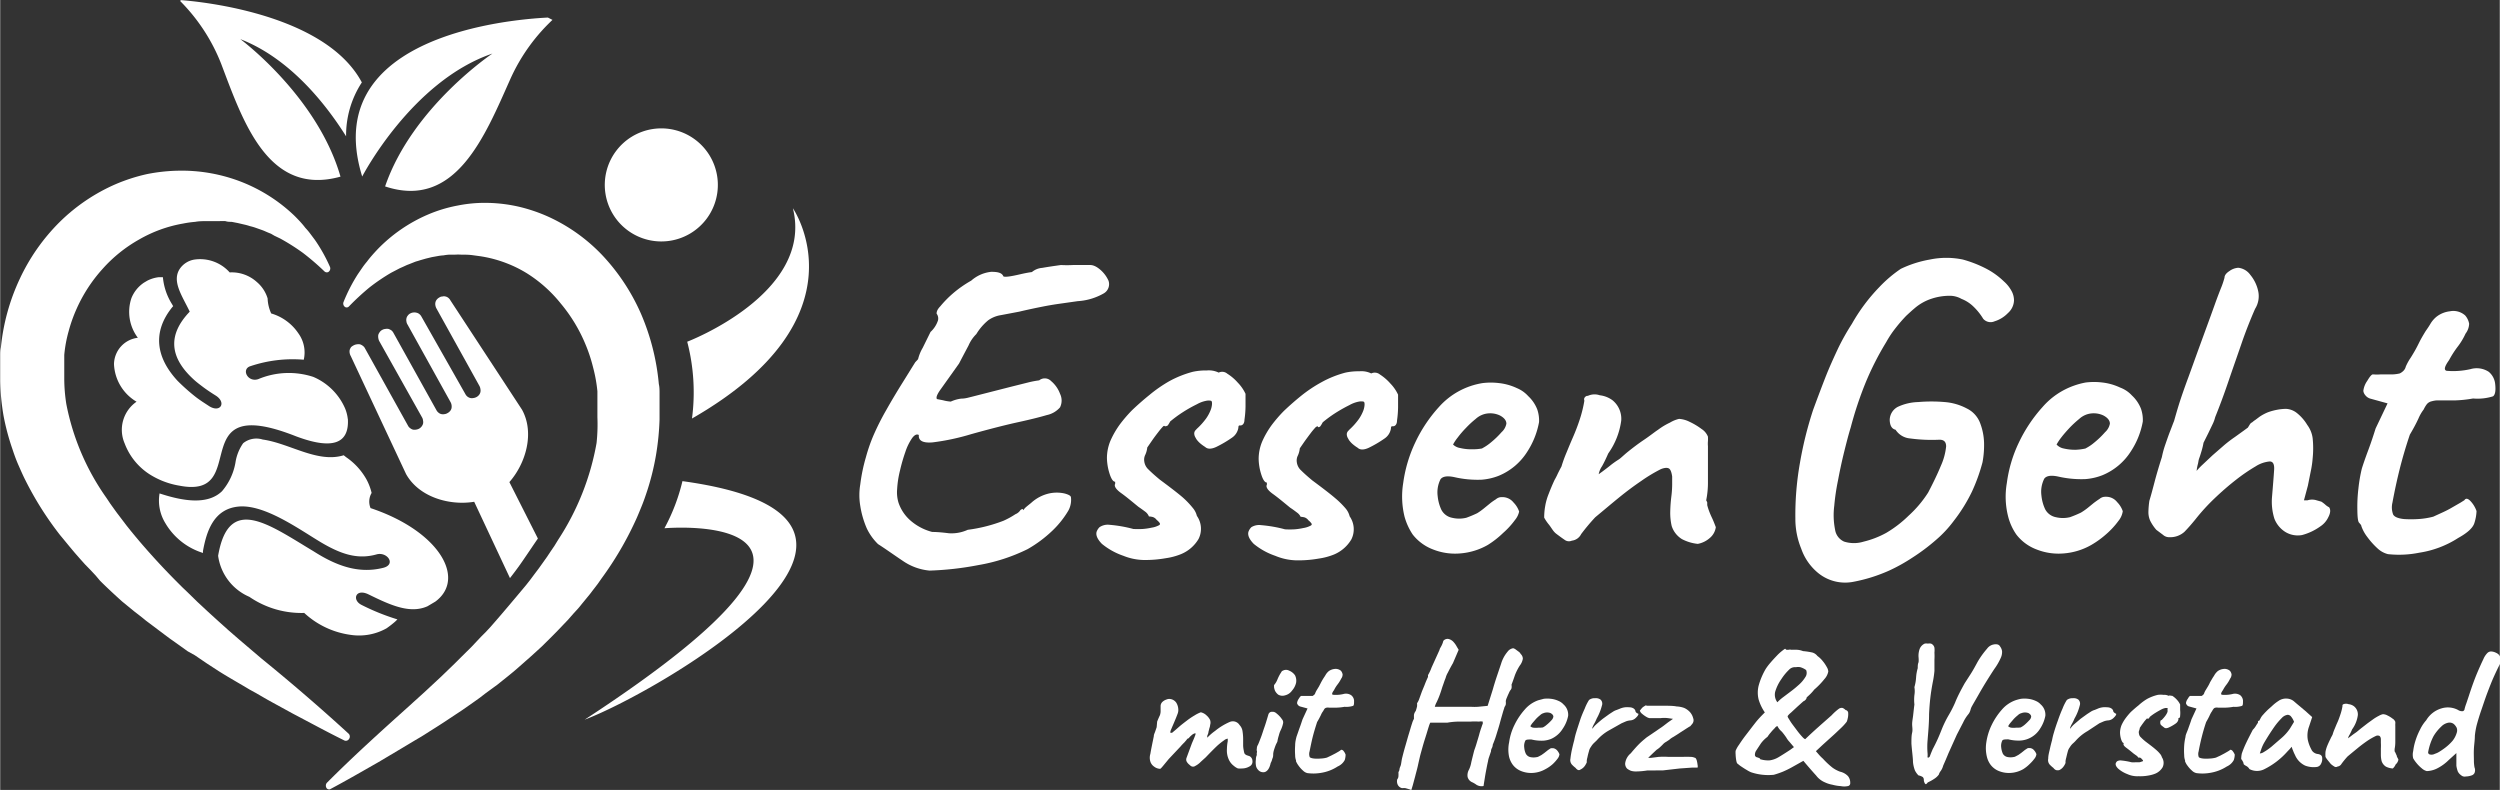
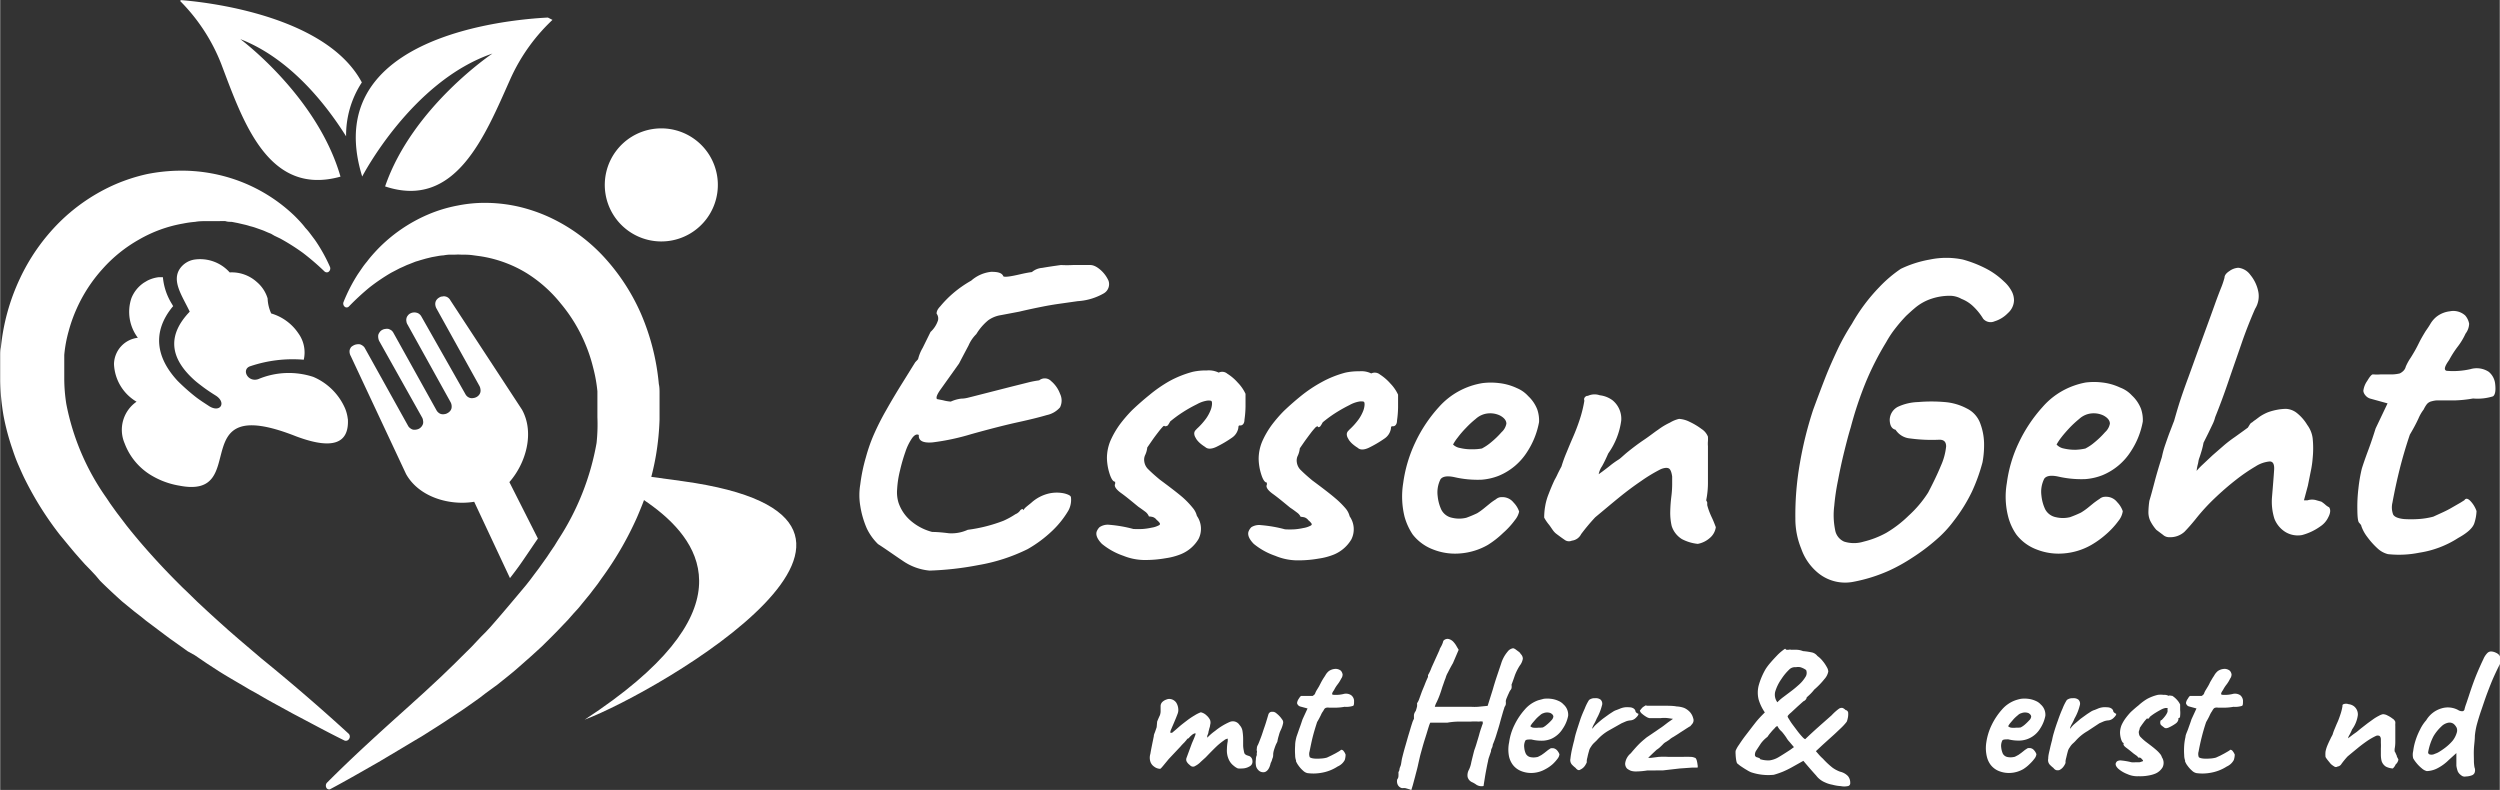
<svg xmlns="http://www.w3.org/2000/svg" width="73.93mm" height="23.36mm" viewBox="0 0 209.57 66.23">
  <rect x="0" y="0" width="209.57" height="66.23" fill="#333333" stroke="none" />
  <defs>
    <style>.cls-1{fill:none;}.cls-2,.cls-7{fill:#fff;}.cls-3{clip-path:url(#clip-path);}.cls-4{clip-path:url(#clip-path-2);}.cls-5{clip-path:url(#clip-path-3);}.cls-6{clip-path:url(#clip-path-4);}.cls-7{fill-rule:evenodd;}</style>
    <clipPath id="clip-path" transform="translate(0 -3.4)">
-       <polygon class="cls-1" points="25.09 60.6 11.91 45.19 25.93 36.87 39.11 52.28 25.09 60.6 25.09 60.6" />
-     </clipPath>
+       </clipPath>
    <clipPath id="clip-path-2" transform="translate(0 -3.4)">
      <polygon class="cls-1" points="16.15 47.96 2.93 32.51 18.54 23.25 31.75 38.7 16.15 47.96 16.15 47.96" />
    </clipPath>
    <clipPath id="clip-path-3" transform="translate(0 -3.4)">
      <polygon class="cls-1" points="33.24 9.12 16.56 0.61 10.99 11.55 27.67 20.05 33.24 9.12 33.24 9.12" />
    </clipPath>
    <clipPath id="clip-path-4" transform="translate(0 -3.4)">
      <polygon class="cls-1" points="47.29 5.57 36.36 0 27.69 17 38.63 22.57 47.29 5.57 47.29 5.57" />
    </clipPath>
  </defs>
  <title>logo-essengeht-weiss-komplett</title>
  <g id="Ebene_1" data-name="Ebene 1">
    <path class="cls-2" d="M29.64,32.35a.79.79,0,0,1,.26-.08.82.82,0,0,1,.27,0,.8.8,0,0,1,.24.13.55.55,0,0,1,.17.2l3.61,6.49a.55.55,0,0,0,.17.2.7.7,0,0,0,.24.13.82.82,0,0,0,.27,0,.73.73,0,0,0,.25-.08.71.71,0,0,0,.33-.41.62.62,0,0,0,0-.27.61.61,0,0,0-.08-.26L31.78,32a.79.79,0,0,1-.08-.26.82.82,0,0,1,0-.27.8.8,0,0,1,.13-.24.55.55,0,0,1,.2-.17.61.61,0,0,1,.26-.08.62.62,0,0,1,.27,0,1.08,1.08,0,0,1,.24.12.68.68,0,0,1,.17.21l3.61,6.49a.65.65,0,0,0,.17.2.55.55,0,0,0,.24.12.63.63,0,0,0,.27,0,.58.58,0,0,0,.25-.09.68.68,0,0,0,.21-.17.55.55,0,0,0,.12-.24.8.8,0,0,0,0-.27.75.75,0,0,0-.09-.25l-3.6-6.49a.58.58,0,0,1-.09-.25.63.63,0,0,1,0-.27.55.55,0,0,1,.12-.24.55.55,0,0,1,.2-.17.73.73,0,0,1,.53-.06.55.55,0,0,1,.24.12.68.68,0,0,1,.17.21L39,36.44a.68.68,0,0,0,.17.21.68.68,0,0,0,.24.12.62.62,0,0,0,.27,0,.67.67,0,0,0,.25-.08.68.68,0,0,0,.21-.17.6.6,0,0,0,.12-.24.62.62,0,0,0,0-.27.73.73,0,0,0-.08-.25l-3.6-6.49a.75.75,0,0,1-.09-.25.63.63,0,0,1,0-.27.55.55,0,0,1,.12-.24.68.68,0,0,1,.21-.17.44.44,0,0,1,.25-.08.5.5,0,0,1,.27,0,.55.55,0,0,1,.24.12.68.68,0,0,1,.17.21l6,9.16c1.07,1.94.32,4.5-1.06,6.07l2.39,4.73c-1.32,1.93-1.39,2.09-2.34,3.32l-3-6.4c-2.06.34-4.62-.38-5.71-2.32l-4.64-9.9A.79.79,0,0,1,29.3,33a.74.74,0,0,1,0-.26.9.9,0,0,1,.12-.24A1.12,1.12,0,0,1,29.64,32.35Z" transform="translate(0 -3.4)" />
    <g class="cls-3">
      <path class="cls-2" d="M22,40.25c2.27.32,4.61,2,6.8,1.32l.2.16a5.52,5.52,0,0,1,1.7,1.85,4.62,4.62,0,0,1,.44,1.15A1.42,1.42,0,0,0,31.05,46c6,2,8.25,6.26,5.05,8.09-1.56.9-3.31.08-5.23-.86-1.08-.52-1.4.48-.57.89a18.82,18.82,0,0,0,3,1.21c-.06.07-.13.13-.19.19a8.55,8.55,0,0,1-.72.56,4.71,4.71,0,0,1-3,.55,7.12,7.12,0,0,1-3.9-1.84,7.72,7.72,0,0,1-4.6-1.35A4.39,4.39,0,0,1,18.27,50c.88-5.16,4.2-2.66,8-.38C28,50.72,29.93,51.57,32.14,51c1.07-.29.3-1.36-.58-1.12-1.59.45-3,0-4.8-1.09S22.13,45.68,20,45.87,17.29,48,17,49.6l0,.16a5.57,5.57,0,0,1-3.15-2.49,3.62,3.62,0,0,1-.49-2.5c1.92.63,4,1,5.23-.18a5,5,0,0,0,1.15-2.51,3.81,3.81,0,0,1,.63-1.52,1.76,1.76,0,0,1,1.6-.32Z" transform="translate(0 -3.4)" />
    </g>
    <g class="cls-4">
      <path class="cls-2" d="M29.15,38.54q.17,3.14-4.35,1.44c-9.54-3.77-3.67,5.33-9.77,4.14a6.7,6.7,0,0,1-2.5-.95,5.29,5.29,0,0,1-2.1-2.6,2.87,2.87,0,0,1,1-3.49,3.84,3.84,0,0,1-1.89-3.16,2.26,2.26,0,0,1,2-2.2A3.61,3.61,0,0,1,11,28.4a2.82,2.82,0,0,1,2.3-1.76h0l.34,0a5.1,5.1,0,0,0,.77,2.27l.09.16-.08.09h0c-1.66,2.06-1.38,4.2.46,6.18a17.17,17.17,0,0,0,1.51,1.34c.18.14.37.27.56.4l.58.38c.94.58,1.46-.32.53-.9-.4-.25-.76-.49-1.09-.74s-.42-.32-.61-.48c-2.19-1.92-2.35-3.85-.47-5.81-.62-1.31-1.56-2.58-.8-3.64a1.84,1.84,0,0,1,1.15-.72,3.32,3.32,0,0,1,3,1.07,3.13,3.13,0,0,1,2.27.8,2.91,2.91,0,0,1,.91,1.38,3.32,3.32,0,0,0,.3,1.26A4.15,4.15,0,0,1,25,31.35a2.73,2.73,0,0,1,.45,2.21,11.1,11.1,0,0,0-4.47.54c-.79.24-.24,1.38.65,1.09A6.6,6.6,0,0,1,26.25,35a5.07,5.07,0,0,1,2.66,2.63,3.28,3.28,0,0,1,.23.88Z" transform="translate(0 -3.4)" />
    </g>
    <path class="cls-2" d="M28.81,65.46C27.37,64.75,26,64,24.55,63.24l-2.1-1.15-1-.58-.53-.29-.52-.31c-.7-.41-1.4-.81-2.08-1.24l-1-.65-1-.68L15.71,58l-.5-.36-1-.71c-.66-.49-1.33-1-2-1.5-.32-.27-.65-.52-1-.79l-1-.82c-.62-.56-1.24-1.13-1.84-1.73L8,51.65l-.44-.47-.44-.45-.43-.48-.43-.49-.42-.5-.42-.51L5,48.24a27.33,27.33,0,0,1-2.88-4.56c-.21-.41-.4-.85-.59-1.28s-.35-.87-.5-1.33a19.65,19.65,0,0,1-.75-2.81A19.28,19.28,0,0,1,0,35.35c0-.24,0-.47,0-.69V34c0-.25,0-.49,0-.75s0-.49.06-.74a17.57,17.57,0,0,1,1.57-5.71A16.59,16.59,0,0,1,5,22a15.47,15.47,0,0,1,4.66-3.15A14.88,14.88,0,0,1,12.29,18,14.72,14.72,0,0,1,15,17.71a13.78,13.78,0,0,1,5.25.95,13.56,13.56,0,0,1,4.43,2.84c.32.32.62.63.9,1A5.37,5.37,0,0,1,26,23l.39.52a13.55,13.55,0,0,1,1.26,2.26.35.35,0,0,1-.15.43.29.29,0,0,1-.32-.06h0a20.93,20.93,0,0,0-1.79-1.54,17.92,17.92,0,0,0-1.91-1.21l-.5-.24L22.71,23l-.25-.1c-.17-.07-.33-.15-.5-.21l-.51-.18a4.28,4.28,0,0,0-.51-.15,4.84,4.84,0,0,0-.51-.14l-.51-.12L19.4,22c-.17,0-.34,0-.51-.06a4.8,4.8,0,0,0-.52,0l-.51,0c-.17,0-.34,0-.51,0-.34,0-.68,0-1,.06a8.59,8.59,0,0,0-1,.14,11.24,11.24,0,0,0-3.72,1.35,11.91,11.91,0,0,0-3.06,2.47,12.65,12.65,0,0,0-2.16,3.32,12.36,12.36,0,0,0-.67,1.88,10.87,10.87,0,0,0-.37,2c0,.17,0,.33,0,.5s0,.34,0,.51V35.2a14,14,0,0,0,.17,2.06,20.26,20.26,0,0,0,3.37,7.89l.32.48.33.46c.11.15.22.31.34.46l.69.91.36.45.37.45.37.44c1,1.17,2.06,2.32,3.17,3.43l.42.42.42.4.85.83.86.8.44.4.44.4.88.79.9.78,1.82,1.55c2.46,2,4.94,4.13,7.34,6.33a.35.35,0,0,1,0,.45A.31.31,0,0,1,28.81,65.46Z" transform="translate(0 -3.4)" />
    <path class="cls-2" d="M27.64,69.58c1.37-.73,2.72-1.51,4.07-2.28l2-1.19,1-.6.51-.3.5-.31c.66-.42,1.34-.84,2-1.29l1-.66,1-.7.49-.35.48-.37,1-.73c.63-.51,1.27-1,1.88-1.55l.93-.82.91-.83c.59-.58,1.19-1.17,1.76-1.78l.44-.46.42-.48.43-.47c.14-.16.27-.33.41-.5l.41-.5c.14-.16.27-.34.4-.51l.4-.52.38-.54a27.67,27.67,0,0,0,2.76-4.69c.2-.42.38-.87.56-1.31s.34-.91.49-1.37a21.17,21.17,0,0,0,.71-2.9,21.93,21.93,0,0,0,.3-3c0-.24,0-.48,0-.71v-.73c0-.25,0-.5,0-.76s0-.51-.06-.77a19.27,19.27,0,0,0-1.49-5.88,17.22,17.22,0,0,0-3.21-4.88A14.56,14.56,0,0,0,46,21.59a13.63,13.63,0,0,0-2.52-.86,12.74,12.74,0,0,0-2.59-.32,11.6,11.6,0,0,0-2.57.23,11.84,11.84,0,0,0-2.46.75,13,13,0,0,0-4.24,2.93c-.3.32-.59.64-.86,1-.14.17-.27.33-.4.52l-.37.54a13.87,13.87,0,0,0-1.2,2.33.35.35,0,0,0,.14.44.26.26,0,0,0,.31-.06h0a21,21,0,0,1,1.72-1.59,16.37,16.37,0,0,1,1.83-1.24l.48-.25.23-.12.25-.11c.16-.07.31-.15.48-.21l.48-.19c.16-.07.33-.1.49-.16l.49-.14.49-.12.5-.09a3.86,3.86,0,0,1,.49-.06,4.1,4.1,0,0,1,.49-.06l.49,0a4,4,0,0,1,.49,0c.33,0,.65,0,1,.05s.64.08,1,.15a10.49,10.49,0,0,1,1.84.53,10.23,10.23,0,0,1,1.72.86A11.41,11.41,0,0,1,47,28.85a13.18,13.18,0,0,1,2.07,3.42,13,13,0,0,1,.64,1.94,12.5,12.5,0,0,1,.36,2c0,.17,0,.34,0,.51s0,.35,0,.52v.57c0,.2,0,.39,0,.58A14.79,14.79,0,0,1,50,40.54a21.67,21.67,0,0,1-3.23,8.13l-.3.49-.32.47-.32.48-.67.94-.34.45-.35.47-.36.46c-1,1.2-2,2.39-3,3.53l-.4.43-.41.41-.8.85-.84.83-.41.41-.42.41-.85.82-.86.8c-.57.54-1.16,1.06-1.74,1.59-2.36,2.12-4.74,4.26-7,6.53a.38.38,0,0,0,0,.46A.28.28,0,0,0,27.64,69.58Z" transform="translate(0 -3.4)" />
    <g class="cls-5">
      <path class="cls-2" d="M30.32,10.31A8.09,8.09,0,0,0,29,14.83c-1.65-2.63-4.67-6.52-8.87-8.15,0,0,6.46,4.78,8.4,11.53-6.07,1.69-8.17-4.63-10-9.45A15.45,15.45,0,0,0,15,3.4S27,4.07,30.32,10.31Z" transform="translate(0 -3.4)" />
    </g>
    <g class="cls-6">
      <path class="cls-2" d="M42.76,10.05a15.53,15.53,0,0,1,3.78-5.2S26.29,5.07,30.35,18.2c0,0,4.14-8,10.92-10.31,0,0-6.72,4.49-9,11.14C38.19,21,40.65,14.77,42.76,10.05Z" transform="translate(0 -3.4)" />
    </g>
-     <path class="cls-2" d="M66.46,20.86C68.24,28,57.6,32.05,57.6,32.05A16.8,16.8,0,0,1,58,38.49C72.8,30,66.46,20.86,66.46,20.86Z" transform="translate(0 -3.4)" />
    <path class="cls-2" d="M54.7,14.22a4.74,4.74,0,1,0,5.41,3.94A4.74,4.74,0,0,0,54.7,14.22Z" transform="translate(0 -3.4)" />
-     <path class="cls-2" d="M49,63.74c6.23-2.36,31.19-16.84,8.2-20a16.07,16.07,0,0,1-1.51,3.95S76.33,45.89,49,63.74Z" transform="translate(0 -3.4)" />
+     <path class="cls-2" d="M49,63.74c6.23-2.36,31.19-16.84,8.2-20S76.33,45.89,49,63.74Z" transform="translate(0 -3.4)" />
    <path class="cls-7" d="M103.78,67.83a1.18,1.18,0,0,1-.34-.21,1.37,1.37,0,0,1-.42-.51,1.83,1.83,0,0,1-.17-.9,3.77,3.77,0,0,1,.07-.67c0-.13,0-.2,0-.21a.61.61,0,0,0-.31.14,5.63,5.63,0,0,0-.62.5c-.25.24-.55.54-.91.92l-.42.38a1.67,1.67,0,0,1-.45.34.33.33,0,0,1-.4,0l-.16-.14a.82.82,0,0,1-.19-.25.4.4,0,0,1,0-.27l.45-1.22c.12-.28.21-.48.25-.6a.93.93,0,0,0,.07-.24s0,0-.09,0a.74.74,0,0,0-.27.17,1.57,1.57,0,0,0-.23.24s-.1,0-.17.13l-.19.22a4.28,4.28,0,0,0-.33.35l-.51.54-.47.5-.47.57c-.14.17-.22.25-.25.25a.87.87,0,0,1-.51-.19.8.8,0,0,1-.31-.42,1.08,1.08,0,0,1,0-.64c.05-.31.15-.8.29-1.48,0-.16.09-.3.12-.41l.12-.35L97,63.9c.06-.15.13-.32.23-.53a1.07,1.07,0,0,0,.06-.42c0-.13,0-.24,0-.32a.49.49,0,0,1,.15-.38.9.9,0,0,1,.34-.2A.6.6,0,0,1,98,62a.73.73,0,0,1,.6.31,1.13,1.13,0,0,1,.17.52.87.87,0,0,1-.06.43l-.12.31-.18.43c-.1.24-.18.41-.22.52a.85.85,0,0,0-.08.22.38.38,0,0,0,0,.1s.06,0,.14,0l.31-.26.33-.29c.19-.16.4-.32.61-.48a6,6,0,0,1,.64-.43,2.76,2.76,0,0,1,.52-.26,1,1,0,0,1,.49.27,1.19,1.19,0,0,1,.29.38.68.68,0,0,1,0,.42c0,.13-.06.24-.08.35l-.06.23c0,.12-.07.23-.1.33l0,.15.1-.1a4.31,4.31,0,0,1,.56-.47,5.21,5.21,0,0,1,1.25-.76.66.66,0,0,1,.8.27.92.92,0,0,1,.24.47,4.32,4.32,0,0,1,.06.81c0,.13,0,.28,0,.45a2.46,2.46,0,0,0,.06.44.69.69,0,0,0,.07.24.5.5,0,0,0,.17.12l.24.08a.46.46,0,0,1,.24.4.44.44,0,0,1-.23.45,1.25,1.25,0,0,1-.49.17A3.09,3.09,0,0,1,103.78,67.83Z" transform="translate(0 -3.4)" />
    <path class="cls-7" d="M105.46,67.94a.65.65,0,0,1-.18-.38,1.65,1.65,0,0,1,0-.49.81.81,0,0,1,.08-.37.53.53,0,0,1,0-.2.17.17,0,0,0,0-.13.5.5,0,0,1,0-.22q0-.16.09-.3c.08-.17.16-.39.26-.65s.18-.54.28-.82.17-.52.23-.72.1-.33.11-.37.09-.2.26-.21.27,0,.45.16a2.09,2.09,0,0,1,.43.47.38.38,0,0,1,.09.33,2.49,2.49,0,0,1-.2.58,1.93,1.93,0,0,0-.15.42,3.33,3.33,0,0,0-.12.48c0,.08-.09.2-.15.35s-.11.3-.15.43a1.69,1.69,0,0,0-.06.3c0,.14,0,.28-.08.43a1.1,1.1,0,0,1-.13.34c-.09.43-.26.68-.49.76A.56.56,0,0,1,105.46,67.94Z" transform="translate(0 -3.4)" />
-     <path class="cls-7" d="M107.15,61.64a1,1,0,0,1-.26-.31,1.21,1.21,0,0,1-.09-.32c0-.1,0-.15,0-.17a1.56,1.56,0,0,0,.28-.46,3.6,3.6,0,0,1,.26-.52,1.05,1.05,0,0,0,.08-.13.21.21,0,0,1,.12-.1.55.55,0,0,1,.53,0,1.09,1.09,0,0,1,.49.39,1,1,0,0,1,.09.62,1.49,1.49,0,0,1-.34.66,1,1,0,0,1-.59.4A.71.71,0,0,1,107.15,61.64Z" transform="translate(0 -3.4)" />
    <path class="cls-7" d="M109.6,68.22a.79.79,0,0,1-.37-.21,2.41,2.41,0,0,1-.37-.41,1.78,1.78,0,0,1-.22-.38.16.16,0,0,0,0-.08l0,0s-.07-.17-.07-.42a5.93,5.93,0,0,1,0-.82c0-.3.07-.55.11-.72l.24-.69c.11-.29.19-.54.27-.78l.42-.91-.63-.17a.39.39,0,0,1-.25-.28.79.79,0,0,1,.14-.36q.15-.24.21-.24l.29,0,.41,0,.26,0,.12-.09a.32.32,0,0,0,.1-.16,1.62,1.62,0,0,1,.14-.27l.17-.28.18-.35c.05-.09.12-.22.23-.39a2.62,2.62,0,0,0,.17-.27,1.22,1.22,0,0,1,.24-.27,1,1,0,0,1,.46-.18.69.69,0,0,1,.56.15.67.67,0,0,1,.14.3.59.59,0,0,1-.12.36,2.8,2.8,0,0,1-.3.48,2.8,2.8,0,0,0-.3.48c-.17.23-.2.36-.1.39a2.77,2.77,0,0,0,.88-.06.78.78,0,0,1,.66.1.63.63,0,0,1,.24.44c0,.25,0,.4-.08.45a1.86,1.86,0,0,1-.72.08,4.39,4.39,0,0,1-.65.07h-.66a.54.54,0,0,0-.18,0,.31.31,0,0,0-.19.1s-.07.11-.11.19a1.36,1.36,0,0,0-.19.33c-.09.18-.19.38-.32.59-.14.44-.27.86-.37,1.26s-.18.81-.26,1.2a.74.74,0,0,0,0,.44c0,.08.18.14.4.16a2.92,2.92,0,0,0,.5,0,2.48,2.48,0,0,0,.55-.08l.36-.17.35-.18.28-.16.14-.09c.06-.08.13-.07.23,0a1,1,0,0,1,.21.35,1.6,1.6,0,0,1-.07.45,1.21,1.21,0,0,1-.59.54,3.57,3.57,0,0,1-1.41.54A3.82,3.82,0,0,1,109.6,68.22Z" transform="translate(0 -3.4)" />
    <path class="cls-7" d="M118.31,69.64l-.15-.06-.34-.1a1.28,1.28,0,0,0-.28,0,.53.53,0,0,1-.36-.27.68.68,0,0,1-.05-.47.42.42,0,0,0,.1-.26,2.48,2.48,0,0,0,0-.33l.08-.18s0-.14.08-.31.08-.43.16-.75.17-.66.27-1,.2-.71.29-1,.18-.62.26-.85a1.74,1.74,0,0,1,.16-.39v-.17l0-.15a.71.71,0,0,1,.15-.34,3.44,3.44,0,0,0,.11-.38,1.31,1.31,0,0,0,0-.27,1.4,1.4,0,0,0,.19-.38l.22-.61.22-.53c.07-.19.14-.35.2-.49l.09-.2V60h0a3.55,3.55,0,0,0,.3-.64l.67-1.48c0-.09.11-.22.19-.4a1.5,1.5,0,0,0,.12-.34.45.45,0,0,1,.47-.16.82.82,0,0,1,.41.27,1.84,1.84,0,0,1,.26.38l.15.25L121.8,59c-.17.29-.31.56-.43.8a1.7,1.7,0,0,0-.18.43l-.07.18c-.05.13-.1.29-.17.48s-.12.39-.19.58a6.72,6.72,0,0,1-.33.81,1.59,1.59,0,0,0-.15.38s.11,0,.32,0h2.73a4.52,4.52,0,0,0,.56,0l.82-.08.44-1.4c.08-.29.19-.65.33-1.07l.36-1.07a2.79,2.79,0,0,1,.54-1,.71.71,0,0,1,.47-.29.56.56,0,0,1,.18.08l.27.2a.53.53,0,0,1,.18.2.55.55,0,0,1,.18.4,1.26,1.26,0,0,1-.26.58A4.54,4.54,0,0,0,127,60c-.11.33-.21.6-.29.81a.81.81,0,0,1,0,.3.5.5,0,0,1-.11.18,1.6,1.6,0,0,0-.12.24c-.07.14-.12.27-.18.41a1,1,0,0,0-.07.25,1.12,1.12,0,0,1,0,.27.56.56,0,0,1-.11.22c0,.06-.07.22-.14.47s-.16.55-.25.89-.2.67-.3,1-.2.58-.29.79a.71.71,0,0,1-.07.28.58.58,0,0,0-.08.29l-.16.47a1.72,1.72,0,0,0-.09.36c-.06.24-.11.52-.17.83s-.1.59-.14.83-.06.38-.06.41a.81.81,0,0,1-.61-.11,1.93,1.93,0,0,0-.38-.22.66.66,0,0,1-.35-.43.94.94,0,0,1,.12-.62,2.39,2.39,0,0,0,.19-.62c.08-.33.16-.66.25-1,.06-.16.13-.36.2-.6s.15-.48.21-.71.13-.44.19-.61.08-.26.11-.28V63.9a.89.89,0,0,0-.32,0,5.13,5.13,0,0,0-.71,0l-.94,0q-.49,0-1,.09H119.9a1.93,1.93,0,0,0-.12.31c-.06.18-.12.39-.2.65s-.16.5-.24.77-.14.5-.2.71-.1.37-.12.46-.1.43-.16.71-.15.58-.22.87l-.21.78Z" transform="translate(0 -3.4)" />
    <path class="cls-7" d="M129.55,67.89a2.43,2.43,0,0,1-1,.31,2.27,2.27,0,0,1-1-.14,1.64,1.64,0,0,1-.74-.55,1.88,1.88,0,0,1-.3-.65,2.93,2.93,0,0,1,0-1.22,4.71,4.71,0,0,1,.45-1.46,5.68,5.68,0,0,1,.87-1.3,2.63,2.63,0,0,1,1.13-.77l.45-.12a2.38,2.38,0,0,1,.61,0,2.08,2.08,0,0,1,.64.18,1.17,1.17,0,0,1,.41.29,1.15,1.15,0,0,1,.39.95,2.84,2.84,0,0,1-.45,1.08,2.18,2.18,0,0,1-1,.87,2.25,2.25,0,0,1-.63.14,3.56,3.56,0,0,1-1-.1c-.26,0-.42,0-.5.08a1,1,0,0,0-.1.61,1.47,1.47,0,0,0,.13.5.57.57,0,0,0,.39.29,1.3,1.3,0,0,0,.52,0c.1,0,.23-.09.39-.17l.24-.17.24-.19a1.5,1.5,0,0,1,.2-.14.37.37,0,0,1,.15-.08h.16a.55.55,0,0,1,.33.18,1,1,0,0,1,.2.33.72.72,0,0,1-.15.36,3.47,3.47,0,0,1-.42.47A3,3,0,0,1,129.55,67.89Zm-.21-3.5a1.53,1.53,0,0,0,.32-.22,3.46,3.46,0,0,0,.39-.37.57.57,0,0,0,.17-.31c0-.11-.07-.21-.23-.3a.81.81,0,0,0-.59,0,.69.69,0,0,0-.29.17,3.39,3.39,0,0,0-.35.32l-.3.35a1.58,1.58,0,0,0-.17.26.44.44,0,0,0,.25.12,1.86,1.86,0,0,0,.42,0A2,2,0,0,0,129.34,64.39Z" transform="translate(0 -3.4)" />
    <path class="cls-7" d="M132.08,67.78a2.53,2.53,0,0,1-.31-.28.57.57,0,0,1-.12-.49,7,7,0,0,1,.13-.78c.05-.22.11-.48.19-.77a5.72,5.72,0,0,1,.16-.65c.09-.3.2-.63.32-1s.26-.69.4-1a4,4,0,0,1,.36-.72.74.74,0,0,1,.51-.15.65.65,0,0,1,.46.12.47.47,0,0,1,.11.5,4.55,4.55,0,0,1-.44,1.09,3.52,3.52,0,0,1-.19.4,2.15,2.15,0,0,0-.17.35c0,.08,0,.12,0,.11a1.9,1.9,0,0,1,.35-.4c.17-.15.34-.3.53-.45l.54-.39.34-.22a1.28,1.28,0,0,1,.29-.13l.23-.09a1.52,1.52,0,0,1,.8-.13c.28,0,.46.12.52.27a.27.27,0,0,0,.1.19l.09.06s.07,0,.07.05v0c0,.07-.07.18-.21.31a.71.71,0,0,1-.47.22,1.35,1.35,0,0,0-.36.08l-.37.16-1.08.61a3.91,3.91,0,0,0-1,.82l-.24.23a1.48,1.48,0,0,0-.25.32.89.89,0,0,0-.16.34c-.05.18-.1.35-.13.52a1.77,1.77,0,0,0-.06.29l0,.15a1.71,1.71,0,0,1-.16.29.91.91,0,0,1-.37.31C132.39,68,132.25,68,132.08,67.78Z" transform="translate(0 -3.4)" />
    <path class="cls-7" d="M138.08,68a6.29,6.29,0,0,1-.91.08,1.38,1.38,0,0,1-.46-.06,1.52,1.52,0,0,1-.3-.17.59.59,0,0,1-.17-.45,1.29,1.29,0,0,1,.47-.84c.2-.24.4-.47.61-.69a6.14,6.14,0,0,1,.57-.52,2,2,0,0,1,.23-.18l.4-.27.89-.61.43-.33.2-.14.21-.15-.42-.06a2.56,2.56,0,0,0-.62,0h-.5l-.19,0h-.24a.77.77,0,0,1-.27-.11,2.36,2.36,0,0,1-.36-.26.51.51,0,0,1-.18-.26l.09-.11c.06-.08.12-.13.16-.18l.19-.12a.11.11,0,0,1,.14,0l.39,0,.77,0c.61,0,1.06,0,1.34.06a2.09,2.09,0,0,1,.65.13,1.5,1.5,0,0,1,.41.28,1.19,1.19,0,0,1,.33.57.48.48,0,0,1-.09.5l-.12.14a.15.15,0,0,1-.1.07l-.22.14-.53.34c-.2.14-.4.26-.59.38a1.74,1.74,0,0,0-.36.25l-.26.17a1,1,0,0,0-.22.16s-.11.12-.22.22a1.87,1.87,0,0,1-.35.28l-.31.29-.28.27-.12.12.24,0,.63-.08a5.93,5.93,0,0,1,.85,0l1.17,0a5.42,5.42,0,0,1,.66,0,.8.8,0,0,1,.35.07c.07,0,.13.09.17.22a2.53,2.53,0,0,1,.07.38.44.44,0,0,1,0,.23l-.49,0-1,.07-1.4.16Z" transform="translate(0 -3.4)" />
    <path class="cls-7" d="M155.11,69.05a.24.24,0,0,1-.21.26,1.48,1.48,0,0,1-.58,0,3.61,3.61,0,0,1-.72-.12A2.41,2.41,0,0,1,153,69a1.8,1.8,0,0,1-.75-.58c-.3-.33-.66-.74-1.07-1.23l-1,.56a7.76,7.76,0,0,1-.72.35,7.34,7.34,0,0,1-.76.26,4.55,4.55,0,0,1-1.9-.21,2.17,2.17,0,0,1-.36-.19c-.16-.09-.31-.19-.46-.29a2.44,2.44,0,0,1-.31-.24c-.05,0-.09-.13-.12-.29a4,4,0,0,1-.05-.5,1.72,1.72,0,0,1,0-.29,2.3,2.3,0,0,1,.28-.5c.15-.23.34-.51.58-.82s.49-.64.77-1,.55-.63.82-.9a3.8,3.8,0,0,1-.52-1.08,2.4,2.4,0,0,1,0-1.16,5.79,5.79,0,0,1,.59-1.4,4.48,4.48,0,0,1,.42-.55c.17-.2.35-.39.53-.58s.35-.33.48-.43.21-.15.22-.13.09.1.13.08l.12,0a.69.69,0,0,1,.28,0,4.64,4.64,0,0,1,.48,0,1.62,1.62,0,0,1,.47.11,5.89,5.89,0,0,1,.79.12.83.83,0,0,1,.42.29,2.16,2.16,0,0,1,.44.42,3,3,0,0,1,.34.5.85.85,0,0,1,.13.38,1.3,1.3,0,0,1-.32.63,6.38,6.38,0,0,1-.86.89,3.6,3.6,0,0,1-.41.45l-.22.2a.32.32,0,0,1-.07.17.47.47,0,0,1-.21.16l-.49.44-.56.52a1.36,1.36,0,0,0-.27.28s0,.1.11.24a4.24,4.24,0,0,0,.33.5l.42.56c.14.18.27.33.38.45s.2.18.24.18c.34-.33.7-.66,1.08-1s.75-.66,1.13-1a4.36,4.36,0,0,1,.6-.54.4.4,0,0,1,.33-.07.76.76,0,0,1,.24.17.26.26,0,0,1,.22.27,1.48,1.48,0,0,1-.05.47,1.09,1.09,0,0,1-.08.25,4.7,4.7,0,0,1-.55.59c-.23.22-.47.45-.72.67l-.72.65-.59.55.2.23a3.73,3.73,0,0,0,.39.4,6.71,6.71,0,0,0,.8.75,2.6,2.6,0,0,0,.64.34,1.33,1.33,0,0,1,.66.37A.87.87,0,0,1,155.11,69.05Zm-7.56-2a2.26,2.26,0,0,0,.81.1,2,2,0,0,0,.73-.26q.39-.23,1-.63l.3-.22-.39-.46a1.76,1.76,0,0,1-.25-.34,5.74,5.74,0,0,0-.37-.49,1.55,1.55,0,0,1-.3-.34l-.07-.13s-.11,0-.22.16a4.26,4.26,0,0,0-.34.37,3.28,3.28,0,0,0-.28.37,2.59,2.59,0,0,0-.55.55l-.42.64a.66.66,0,0,0-.08.36.22.22,0,0,0,.16.16A1,1,0,0,1,147.55,67ZM149,62.28a3.9,3.9,0,0,1,.49-.43l.69-.52c.24-.18.46-.37.67-.56a2.84,2.84,0,0,0,.49-.59.62.62,0,0,0,.09-.55c0-.05-.07-.09-.17-.15a1.72,1.72,0,0,0-.33-.14,1,1,0,0,0-.38,0,.68.68,0,0,0-.58.22,4.39,4.39,0,0,0-.63.77,3.68,3.68,0,0,0-.52,1.06A1.06,1.06,0,0,0,149,62.28Z" transform="translate(0 -3.4)" />
-     <path class="cls-7" d="M161.46,69.15a.16.16,0,0,1-.11-.1.63.63,0,0,1-.07-.25.32.32,0,0,0-.09-.25,1,1,0,0,0-.36-.14,1.64,1.64,0,0,1-.29-.4,2.61,2.61,0,0,1-.17-.74c0-.34-.08-.84-.13-1.52,0-.36,0-.67.06-.92s0-.49,0-.71.05-.46.08-.71.06-.56.11-.94a3.64,3.64,0,0,1,0-.79,2,2,0,0,0,0-.67,3.6,3.6,0,0,0,.14-.79,3.59,3.59,0,0,1,.14-.8c0-.18,0-.34.07-.5a2.13,2.13,0,0,0,0-.39,1.69,1.69,0,0,1,.07-.66.81.81,0,0,1,.45-.51.88.88,0,0,1,.26,0,.93.93,0,0,1,.26,0,.48.48,0,0,1,.29.35,2,2,0,0,1,0,.41,5.18,5.18,0,0,1,0,.59c0,.29,0,.6,0,.94a8.31,8.31,0,0,1-.15,1c-.08.43-.15.86-.2,1.31s-.08.88-.1,1.31c0,.86-.08,1.57-.12,2.14a6.4,6.4,0,0,0,0,1.22.76.76,0,0,0,0,.14.29.29,0,0,0,0,.14.07.07,0,0,0,.08,0,.17.17,0,0,0,.1-.09l.09-.24.15-.36c.14-.26.28-.54.42-.85s.26-.61.37-.89a9.15,9.15,0,0,1,.56-1.13,9.51,9.51,0,0,0,.54-1.06c.06-.16.17-.41.33-.73s.32-.61.47-.88l.51-.79c.16-.25.35-.59.57-1a7.1,7.1,0,0,1,.79-1.1.88.88,0,0,1,.58-.36.7.7,0,0,1,.29,0,.34.34,0,0,1,.23.18.85.85,0,0,1,.16.39,1.17,1.17,0,0,1-.11.56,5,5,0,0,1-.54.93c-.21.32-.44.68-.7,1.1s-.49.82-.7,1.19-.37.64-.47.82-.1.24-.14.36a.92.92,0,0,1-.19.35,3.18,3.18,0,0,0-.42.68c-.18.34-.35.68-.52,1l-.45,1-.27.6c-.06.16-.13.31-.19.46l-.24.55a1.34,1.34,0,0,1-.21.45.79.79,0,0,0-.15.29,1.39,1.39,0,0,1-.39.36,3.64,3.64,0,0,1-.54.3A.56.56,0,0,1,161.46,69.15Z" transform="translate(0 -3.4)" />
    <path class="cls-7" d="M169.61,67.89a2.43,2.43,0,0,1-1,.31,2.27,2.27,0,0,1-1-.14,1.64,1.64,0,0,1-.74-.55,1.88,1.88,0,0,1-.3-.65,3.1,3.1,0,0,1-.05-1.22,5,5,0,0,1,.45-1.46,5.68,5.68,0,0,1,.87-1.3,2.69,2.69,0,0,1,1.13-.77,3.74,3.74,0,0,1,.45-.12,2.38,2.38,0,0,1,.61,0,2.08,2.08,0,0,1,.64.18,1.17,1.17,0,0,1,.41.29,1.15,1.15,0,0,1,.39.95,3,3,0,0,1-.44,1.08,2.09,2.09,0,0,1-1.66,1,3.56,3.56,0,0,1-1-.1c-.25,0-.42,0-.5.08a1,1,0,0,0-.1.61,1.74,1.74,0,0,0,.13.5.57.57,0,0,0,.39.29,1.3,1.3,0,0,0,.52,0c.1,0,.23-.09.39-.17l.24-.17.24-.19a1.5,1.5,0,0,1,.2-.14.37.37,0,0,1,.15-.08h.16a.5.5,0,0,1,.33.18,1,1,0,0,1,.2.33.72.72,0,0,1-.15.36,3.47,3.47,0,0,1-.42.47A3,3,0,0,1,169.61,67.89Zm-.21-3.5a1.82,1.82,0,0,0,.33-.22,4.44,4.44,0,0,0,.38-.37.51.51,0,0,0,.17-.31c0-.11-.07-.21-.22-.3a.82.82,0,0,0-.59,0,.66.66,0,0,0-.3.17,3.39,3.39,0,0,0-.35.32l-.3.35a1.58,1.58,0,0,0-.17.26.48.48,0,0,0,.25.12,1.86,1.86,0,0,0,.42,0A2,2,0,0,0,169.4,64.39Z" transform="translate(0 -3.4)" />
    <path class="cls-7" d="M172.14,67.78a2.53,2.53,0,0,1-.31-.28.57.57,0,0,1-.12-.49c0-.29.08-.55.13-.78s.11-.48.19-.77a5.72,5.72,0,0,1,.16-.65q.13-.45.33-1c.12-.35.25-.69.39-1a4,4,0,0,1,.36-.72.76.76,0,0,1,.51-.15.65.65,0,0,1,.46.12.47.47,0,0,1,.11.5,4.16,4.16,0,0,1-.44,1.09,3.52,3.52,0,0,1-.19.4,2.15,2.15,0,0,0-.17.35c0,.08,0,.12,0,.11a1.9,1.9,0,0,1,.35-.4l.53-.45.54-.39.34-.22a1.36,1.36,0,0,1,.3-.13l.22-.09a1.52,1.52,0,0,1,.8-.13c.28,0,.46.12.52.27a.25.25,0,0,0,.11.19l.08.06s.07,0,.07.05v0c0,.07-.07.18-.21.31a.71.71,0,0,1-.47.22,1.35,1.35,0,0,0-.36.08l-.37.16L175,64.7a3.91,3.91,0,0,0-1,.82,2.61,2.61,0,0,1-.24.23,1.48,1.48,0,0,0-.25.32.89.89,0,0,0-.16.34c-.05.18-.09.35-.13.52a1.77,1.77,0,0,0-.06.29l0,.15a1.21,1.21,0,0,1-.16.29.91.91,0,0,1-.37.31C172.45,68,172.31,68,172.14,67.78Z" transform="translate(0 -3.4)" />
    <path class="cls-7" d="M178.34,68.3a2.51,2.51,0,0,1-.77-.46c-.17-.17-.23-.31-.2-.44a.45.45,0,0,1,.11-.17.55.55,0,0,1,.35-.07,5.54,5.54,0,0,1,.86.15,1.94,1.94,0,0,0,.34,0l.33,0a1,1,0,0,0,.24-.08c.05,0,.07,0,.05-.09l-.11-.12a.33.33,0,0,0-.14-.1l-.14,0a.5.5,0,0,0-.14-.16l-.24-.17c-.23-.19-.44-.36-.63-.5s-.26-.26-.22-.33v-.07h0c-.07,0-.14-.1-.21-.31a2,2,0,0,1-.09-.56,1.77,1.77,0,0,1,.13-.63,3.27,3.27,0,0,1,.35-.59,5.75,5.75,0,0,1,.43-.51c.2-.18.41-.37.64-.55A4.36,4.36,0,0,1,180,62a3.74,3.74,0,0,1,.89-.34,1.88,1.88,0,0,1,.5,0,.74.74,0,0,1,.41.08c.08-.06.19,0,.31,0a1.8,1.8,0,0,1,.38.32,1.5,1.5,0,0,1,.28.41c0,.12,0,.28,0,.46a2.33,2.33,0,0,1,0,.48c0,.14-.06.2-.14.2h0a.1.1,0,0,0,0,.09.54.54,0,0,1-.23.36,3.45,3.45,0,0,1-.57.33c-.18.08-.31.09-.41,0l-.17-.13a.56.56,0,0,1-.14-.16l0-.07a.22.22,0,0,1,0-.13.21.21,0,0,1,.05-.12l.05,0a3.27,3.27,0,0,0,.33-.38,1.41,1.41,0,0,0,.17-.31.76.76,0,0,0,0-.21.17.17,0,0,0,0-.12l-.17,0a1.22,1.22,0,0,0-.34.12c-.17.09-.35.19-.54.31a4.28,4.28,0,0,0-.44.32.55.55,0,0,1-.09.14s0,0-.08,0,0,0-.08,0l-.19.22-.22.3-.17.25a1,1,0,0,1-.07.26.41.41,0,0,0,0,.24.45.45,0,0,0,.16.3,4,4,0,0,0,.4.36c.37.28.65.49.83.65a2.65,2.65,0,0,1,.38.38.7.7,0,0,1,.15.28.85.85,0,0,1,.06.84,1.29,1.29,0,0,1-.63.54,2.65,2.65,0,0,1-.55.15,3.73,3.73,0,0,1-.83.06A2,2,0,0,1,178.34,68.3Z" transform="translate(0 -3.4)" />
    <path class="cls-7" d="M184.14,68.22a.77.77,0,0,1-.38-.21,2.41,2.41,0,0,1-.37-.41,1.35,1.35,0,0,1-.21-.38.2.2,0,0,0,0-.08l0,0s-.07-.17-.07-.42a6.05,6.05,0,0,1,0-.82,4.42,4.42,0,0,1,.11-.72c0-.17.13-.4.23-.69s.2-.54.27-.78l.42-.91-.62-.17a.31.31,0,0,1-.19-.13.33.33,0,0,1-.07-.15.72.72,0,0,1,.15-.36c.09-.16.16-.24.2-.24l.29,0,.42,0,.25,0a.47.47,0,0,0,.12-.09.26.26,0,0,0,.1-.16,1.62,1.62,0,0,1,.14-.27l.17-.28a3,3,0,0,0,.18-.35l.23-.39a2.62,2.62,0,0,0,.17-.27,1.55,1.55,0,0,1,.24-.27,1,1,0,0,1,.46-.18.69.69,0,0,1,.56.15.57.57,0,0,1,.14.3.59.59,0,0,1-.12.36,2.78,2.78,0,0,1-.29.48,2.83,2.83,0,0,0-.31.48q-.25.34-.09.39a2.78,2.78,0,0,0,.88-.06.79.79,0,0,1,.66.1.66.66,0,0,1,.23.44c0,.25,0,.4-.08.45a1.86,1.86,0,0,1-.72.08,4.41,4.41,0,0,1-.64.07h-.66a.54.54,0,0,0-.19,0,.26.26,0,0,0-.18.1,1,1,0,0,0-.12.19,1.81,1.81,0,0,0-.19.33c-.08.18-.19.38-.31.59-.15.44-.27.86-.37,1.26s-.19.81-.26,1.2a.75.75,0,0,0,0,.44c0,.08.18.14.4.16a2.92,2.92,0,0,0,.5,0,2.48,2.48,0,0,0,.55-.08l.37-.17.34-.18.28-.16.15-.09c.05-.08.12-.07.22,0a1.2,1.2,0,0,1,.22.35,1.65,1.65,0,0,1-.08.45,1.22,1.22,0,0,1-.58.54,3.67,3.67,0,0,1-1.42.54A3.75,3.75,0,0,1,184.14,68.22Z" transform="translate(0 -3.4)" />
-     <path class="cls-7" d="M188.58,67.88a.67.67,0,0,0-.27-.26c-.15-.08-.22-.14-.22-.18a.43.43,0,0,0-.07-.2.86.86,0,0,0-.13-.2c0-.06,0-.21.05-.46a8.7,8.7,0,0,1,.37-.9c.17-.36.36-.72.55-1.09a1.58,1.58,0,0,0,.26-.33,3,3,0,0,1,.18-.27.16.16,0,0,1,0-.11.14.14,0,0,1,.11-.06l.13-.25a1.31,1.31,0,0,1,.19-.25c.11-.13.25-.27.4-.42l.48-.43a3.7,3.7,0,0,1,.4-.3,1.11,1.11,0,0,1,.69-.2,1,1,0,0,1,.6.22l.22.19.37.31.37.31.58.52-.26.79a2.18,2.18,0,0,0-.11,1.1,3,3,0,0,0,.3.82.61.61,0,0,0,.21.26.69.69,0,0,0,.35.13.59.59,0,0,1,.24.09.31.31,0,0,1,.11.25.87.87,0,0,1-.14.55.48.48,0,0,1-.29.19,2,2,0,0,1-1-.11,1.71,1.71,0,0,1-.85-.89,2.86,2.86,0,0,1-.16-.36,2.46,2.46,0,0,1-.12-.33l-.16.19-.2.21a6.36,6.36,0,0,1-1.91,1.47A1.36,1.36,0,0,1,188.58,67.88Zm.87-1.31a.65.65,0,0,0,.34-.12,4.69,4.69,0,0,0,.63-.44l.88-.76a4,4,0,0,0,.68-.77l.34-.56a1.57,1.57,0,0,0-.28-.48.4.4,0,0,0-.25-.11.81.81,0,0,0-.49.26,5.58,5.58,0,0,0-.64.76c-.23.33-.5.74-.79,1.23a3.07,3.07,0,0,0-.31.67Z" transform="translate(0 -3.4)" />
    <path class="cls-7" d="M200.6,67.83a1.48,1.48,0,0,1-.57-.15.86.86,0,0,1-.37-.48,2.26,2.26,0,0,1-.06-.53c0-.18,0-.36,0-.53a4.14,4.14,0,0,0,0-.45v-.3c0-.15-.06-.25-.12-.29a.35.35,0,0,0-.29,0,5.56,5.56,0,0,0-.72.41c-.26.18-.52.37-.8.6s-.56.46-.86.71a7.22,7.22,0,0,0-.51.62.45.45,0,0,1-.34.23.23.23,0,0,1-.26,0,1.91,1.91,0,0,1-.3-.22l-.26-.32a2.11,2.11,0,0,1-.18-.26,2.19,2.19,0,0,1,0-.46,2.72,2.72,0,0,1,.12-.42c.06-.15.13-.31.22-.5a2.4,2.4,0,0,0,.11-.23l.14-.26a3.89,3.89,0,0,1,.18-.5c.08-.19.15-.37.23-.54s.2-.51.26-.7a4.12,4.12,0,0,0,.16-.65s0,0,0-.09a.14.14,0,0,1,.09-.08h0a.6.6,0,0,1,.42,0,.89.89,0,0,1,.46.18.87.87,0,0,1,.32.73,2.6,2.6,0,0,1-.48,1.2,4,4,0,0,1-.22.46.78.78,0,0,0-.12.29l.12-.09.3-.23.3-.21.35-.29.58-.45.5-.36a4,4,0,0,1,.44-.26,1.15,1.15,0,0,1,.33-.13.83.83,0,0,1,.39.11,2.26,2.26,0,0,1,.42.26.54.54,0,0,1,.23.27,1.49,1.49,0,0,1,0,.17,1.09,1.09,0,0,0,0,.18c0,.16,0,.37,0,.6s0,.47,0,.71a3,3,0,0,1-.06.63v0a.24.24,0,0,1,0,.07.07.07,0,0,0,0,0v0c0,.08,0,.15.07.22a1.74,1.74,0,0,0,.11.25c0,.09.08.2.14.33a.66.66,0,0,1-.23.41A.91.91,0,0,1,200.6,67.83Z" transform="translate(0 -3.4)" />
    <path class="cls-7" d="M206.73,68.5a.44.44,0,0,1-.4-.1.83.83,0,0,1-.28-.32,2.4,2.4,0,0,1-.12-.48c0-.15,0-.33,0-.53l0-.53-.64.58a3.79,3.79,0,0,1-1,.72,2.07,2.07,0,0,1-.84.21,1,1,0,0,1-.42-.23,3.05,3.05,0,0,1-.44-.44,2.73,2.73,0,0,1-.28-.4,1.26,1.26,0,0,1,0-.61,4.75,4.75,0,0,1,.19-.87,5.58,5.58,0,0,1,.38-.92,3.28,3.28,0,0,1,.52-.79,2.22,2.22,0,0,1,1.29-1,1.82,1.82,0,0,1,1.37.13.65.65,0,0,0,.41.11.22.22,0,0,0,.15-.2,4.35,4.35,0,0,1,.15-.47l.22-.66c.26-.8.49-1.42.68-1.87s.37-.85.53-1.18a1.6,1.6,0,0,1,.34-.51.45.45,0,0,1,.3-.12,1,1,0,0,1,.43.12.61.61,0,0,1,.34.35.73.73,0,0,1,.06.3.8.8,0,0,1-.11.33c-.13.25-.29.58-.48,1s-.36.86-.55,1.36-.35,1-.51,1.46-.29.9-.39,1.27a6.33,6.33,0,0,0-.15.88c0,.36-.06.72-.08,1.09s0,.7,0,1a3.4,3.4,0,0,0,.05.56.62.62,0,0,1,0,.47.41.41,0,0,1-.27.21A1.37,1.37,0,0,1,206.73,68.5Zm-2.6-1.9a1.64,1.64,0,0,0,.4-.19c.11-.07.25-.16.41-.28a4,4,0,0,0,.68-.63,2,2,0,0,0,.34-.66.64.64,0,0,0,0-.41,1,1,0,0,0-.25-.33.58.58,0,0,0-.44-.11,1.12,1.12,0,0,0-.61.33,3.67,3.67,0,0,0-.65.81,4.63,4.63,0,0,0-.44,1.3.18.18,0,0,0,.11.22A.6.6,0,0,0,204.13,66.6Z" transform="translate(0 -3.4)" />
    <path class="cls-7" d="M77.92,51.24a4.69,4.69,0,0,1-2.25-.82c-.75-.5-1.44-1-2.07-1.4a4.59,4.59,0,0,1-.95-1.33,7.7,7.7,0,0,1-.54-1.87,5.42,5.42,0,0,1,0-1.81,14.32,14.32,0,0,1,.47-2.27,14,14,0,0,1,.62-1.8,21.65,21.65,0,0,1,1.11-2.2c.44-.78.89-1.53,1.34-2.25s.8-1.29,1.07-1.72q.25-.26.24-.27l0,0a3.43,3.43,0,0,1,.38-.93L78,31.23a2.25,2.25,0,0,0,.62-.95.66.66,0,0,0-.11-.58c0-.1,0-.3.31-.62A8.91,8.91,0,0,1,79.88,28a9.48,9.48,0,0,1,1.53-1.07,3,3,0,0,1,1.68-.74c.55,0,.87.08,1,.34,0,.07.14.09.41.06s.61-.1,1-.19.7-.15,1-.19a1.51,1.51,0,0,1,.86-.35c.45-.08,1-.16,1.58-.24a8.83,8.83,0,0,0,1,0l1,0,.45,0c.17,0,.42.06.74.31a2.64,2.64,0,0,1,.79,1A.89.89,0,0,1,92.52,28a5,5,0,0,1-2.18.65l-1.69.24c-.4.06-.82.13-1.27.22s-1.1.22-1.94.42l-1.53.29a2.49,2.49,0,0,0-1.07.43,4.54,4.54,0,0,0-1,1.16,3,3,0,0,0-.65.95c-.27.51-.53,1-.8,1.52L78.88,36c-.33.45-.44.73-.34.86l.51.1a3.32,3.32,0,0,0,.65.11,2.94,2.94,0,0,1,.89-.25c.35,0,.63-.1.85-.15l3.33-.85,1.52-.38a8.09,8.09,0,0,1,.82-.15.74.74,0,0,1,1,.06,2.55,2.55,0,0,1,.75,1.07,1.29,1.29,0,0,1,0,1.13,2,2,0,0,1-1.11.65c-.57.17-1.37.37-2.42.6s-2.34.56-3.92,1a19.18,19.18,0,0,1-3.23.69c-.82.07-1.21-.14-1.16-.62q-.26-.15-.57.27a4.56,4.56,0,0,0-.56,1.15,14.5,14.5,0,0,0-.45,1.56,8.35,8.35,0,0,0-.24,1.56,3,3,0,0,0,.11,1.12A3.45,3.45,0,0,0,76.27,47a4.48,4.48,0,0,0,1.87,1c.48,0,1,.06,1.41.11a3.27,3.27,0,0,0,1.57-.29,12.82,12.82,0,0,0,3-.76,6.88,6.88,0,0,0,1-.55.87.87,0,0,0,.38-.29.29.29,0,0,1,.27-.14c-.07.12,0,.12.08,0s.31-.29.58-.51a3.31,3.31,0,0,1,1.52-.8,3,3,0,0,1,1.27,0c.34.09.53.19.55.31s.07.62-.22,1.14a7.82,7.82,0,0,1-1.32,1.66,10.54,10.54,0,0,1-2.09,1.56A15,15,0,0,1,82,50.78,25.66,25.66,0,0,1,77.92,51.24Z" transform="translate(0 -3.4)" />
    <path class="cls-7" d="M94.17,50A5.78,5.78,0,0,1,92.37,49c-.37-.38-.52-.71-.45-1a1,1,0,0,1,.25-.4A1.23,1.23,0,0,1,93,47.4a11.17,11.17,0,0,1,2,.35,7.14,7.14,0,0,0,.8,0,5.25,5.25,0,0,0,.74-.11,1.91,1.91,0,0,0,.57-.18c.12-.05.15-.11.11-.2a1.27,1.27,0,0,0-.26-.27.66.66,0,0,0-.32-.24,1.47,1.47,0,0,0-.33-.05A.91.91,0,0,0,96,46.3c-.16-.12-.35-.26-.56-.4-.54-.44-1-.83-1.46-1.16s-.6-.6-.5-.77v-.18c-.17,0-.33-.23-.48-.71a4.55,4.55,0,0,1-.21-1.29,3.8,3.8,0,0,1,.3-1.45,7.38,7.38,0,0,1,.8-1.38,11.79,11.79,0,0,1,1-1.16q.69-.66,1.47-1.29A11.56,11.56,0,0,1,98,35.37a8.66,8.66,0,0,1,2-.8,5.14,5.14,0,0,1,1.16-.11,1.9,1.9,0,0,1,1,.18.66.66,0,0,1,.72.09,4,4,0,0,1,.88.75,3.39,3.39,0,0,1,.65.94c0,.29,0,.65,0,1.07a8.59,8.59,0,0,1-.09,1.11c0,.31-.16.47-.33.47l-.09,0c-.06,0-.09.08-.09.2a1.25,1.25,0,0,1-.54.83,9.84,9.84,0,0,1-1.31.77c-.41.19-.73.2-.94,0a3.17,3.17,0,0,1-.4-.29,1.91,1.91,0,0,1-.33-.36l-.09-.16a.67.67,0,0,1-.09-.31.4.4,0,0,1,.11-.28l.11-.12a5.72,5.72,0,0,0,.78-.87,3.35,3.35,0,0,0,.38-.71,1.7,1.7,0,0,0,.11-.49c0-.15,0-.24-.09-.28a1,1,0,0,0-.38,0,2.56,2.56,0,0,0-.79.29,11.77,11.77,0,0,0-1.25.71,10.67,10.67,0,0,0-1,.74,2.4,2.4,0,0,1-.2.33s-.1.07-.2.07-.06-.08-.18,0a5.57,5.57,0,0,0-.43.51q-.26.33-.51.69l-.4.58a1.89,1.89,0,0,1-.16.6.92.92,0,0,0-.09.56,1.11,1.11,0,0,0,.36.69c.22.22.53.5.94.84.85.63,1.49,1.12,1.91,1.48A7.35,7.35,0,0,1,100,46a1.61,1.61,0,0,1,.33.65,1.89,1.89,0,0,1,.14,1.94A3.06,3.06,0,0,1,99,49.86a5.41,5.41,0,0,1-1.27.34,9.86,9.86,0,0,1-1.91.15A4.81,4.81,0,0,1,94.17,50Z" transform="translate(0 -3.4)" />
    <path class="cls-7" d="M106.9,50A5.78,5.78,0,0,1,105.1,49c-.37-.38-.52-.71-.45-1a1,1,0,0,1,.25-.4,1.23,1.23,0,0,1,.82-.17,11.17,11.17,0,0,1,2,.35,7.14,7.14,0,0,0,.8,0,5.25,5.25,0,0,0,.74-.11,1.91,1.91,0,0,0,.57-.18c.12-.05.16-.11.11-.2a1.27,1.27,0,0,0-.26-.27.66.66,0,0,0-.32-.24,1.47,1.47,0,0,0-.33-.05.91.91,0,0,0-.31-.36c-.16-.12-.34-.26-.56-.4-.54-.44-1-.83-1.46-1.16s-.6-.6-.5-.77v-.18c-.17,0-.33-.23-.48-.71a4.55,4.55,0,0,1-.21-1.29,3.8,3.8,0,0,1,.3-1.45,7.38,7.38,0,0,1,.8-1.38,11.79,11.79,0,0,1,1-1.16q.69-.66,1.47-1.29a11.56,11.56,0,0,1,1.71-1.14,8.66,8.66,0,0,1,2-.8,5.14,5.14,0,0,1,1.16-.11,1.87,1.87,0,0,1,1,.18.68.68,0,0,1,.73.09,4.15,4.15,0,0,1,.87.75,3.39,3.39,0,0,1,.65.94c0,.29,0,.65,0,1.07a8.59,8.59,0,0,1-.09,1.11c0,.31-.16.47-.33.47l-.09,0c-.06,0-.09.08-.09.2a1.25,1.25,0,0,1-.54.83,9.84,9.84,0,0,1-1.31.77c-.41.19-.73.2-.94,0a3.17,3.17,0,0,1-.4-.29,1.91,1.91,0,0,1-.33-.36l-.09-.16a.67.67,0,0,1-.09-.31.4.4,0,0,1,.11-.28l.11-.12a5.72,5.72,0,0,0,.78-.87,3.35,3.35,0,0,0,.38-.71,1.7,1.7,0,0,0,.11-.49c0-.15,0-.24-.09-.28a1,1,0,0,0-.38,0,2.56,2.56,0,0,0-.79.29,12.84,12.84,0,0,0-1.25.71,10.67,10.67,0,0,0-1,.74,2.4,2.4,0,0,1-.2.33.21.21,0,0,1-.19.07c0-.09-.07-.08-.19,0a5.57,5.57,0,0,0-.43.51q-.25.33-.51.69l-.4.58a1.89,1.89,0,0,1-.16.6.92.92,0,0,0-.09.56,1.11,1.11,0,0,0,.36.69c.22.22.53.5.94.84.85.63,1.49,1.12,1.91,1.48a7.35,7.35,0,0,1,.89.88,1.61,1.61,0,0,1,.33.65,1.89,1.89,0,0,1,.14,1.94,3.06,3.06,0,0,1-1.45,1.26,5.41,5.41,0,0,1-1.27.34,9.86,9.86,0,0,1-1.91.15A4.85,4.85,0,0,1,106.9,50Z" transform="translate(0 -3.4)" />
    <path class="cls-7" d="M124.72,49.09a5.5,5.5,0,0,1-2.31.71,5,5,0,0,1-2.27-.33,3.93,3.93,0,0,1-1.71-1.25,5.13,5.13,0,0,1-.69-1.51,7.09,7.09,0,0,1-.11-2.81,11.51,11.51,0,0,1,1-3.38,12,12,0,0,1,2-3,6.2,6.2,0,0,1,3.65-2,5.62,5.62,0,0,1,1.39,0,4.72,4.72,0,0,1,1.49.42,2.63,2.63,0,0,1,.95.67,3,3,0,0,1,.76,1.12,2.86,2.86,0,0,1,.15,1.06,6.81,6.81,0,0,1-1,2.5,5.14,5.14,0,0,1-2.38,2,4.92,4.92,0,0,1-1.45.33,8.7,8.7,0,0,1-2.29-.22q-.87-.18-1.14.18a2.44,2.44,0,0,0-.24,1.42,3.53,3.53,0,0,0,.31,1.14,1.29,1.29,0,0,0,.89.67,2.53,2.53,0,0,0,1.2,0,9.71,9.71,0,0,0,.91-.38,5.23,5.23,0,0,0,.56-.4l.54-.44a4.45,4.45,0,0,1,.46-.32.76.76,0,0,1,.36-.18,1.47,1.47,0,0,1,.36,0,1.19,1.19,0,0,1,.77.44,2,2,0,0,1,.47.76A1.66,1.66,0,0,1,127,47a6.73,6.73,0,0,1-1,1.09A7.64,7.64,0,0,1,124.72,49.09Zm-.47-8.1a4.1,4.1,0,0,0,.74-.5,7.26,7.26,0,0,0,.89-.86,1.26,1.26,0,0,0,.4-.71c0-.26-.18-.49-.53-.68a1.89,1.89,0,0,0-1.36-.11,1.82,1.82,0,0,0-.69.4,7.71,7.71,0,0,0-.8.74,7.82,7.82,0,0,0-.69.8,3.82,3.82,0,0,0-.4.6,1.08,1.08,0,0,0,.58.29,4.11,4.11,0,0,0,1,.11A4.51,4.51,0,0,0,124.25,41Z" transform="translate(0 -3.4)" />
    <path class="cls-7" d="M142.33,49A3.63,3.63,0,0,1,141,48.6a2,2,0,0,1-.86-1.1,4.91,4.91,0,0,1-.12-1.22,12.25,12.25,0,0,1,.09-1.24,8.33,8.33,0,0,0,.07-1v-.69c-.05-.36-.14-.59-.27-.67s-.36-.07-.67.05a13.08,13.08,0,0,0-1.66,1c-.59.4-1.21.86-1.85,1.38s-1.3,1.08-2,1.66a16.79,16.79,0,0,0-1.18,1.41,1,1,0,0,1-.78.55.6.6,0,0,1-.62-.08c-.21-.14-.44-.31-.69-.5s-.37-.45-.6-.75a3.69,3.69,0,0,1-.41-.6,5.63,5.63,0,0,1,.09-1,4.91,4.91,0,0,1,.29-1c.13-.34.29-.73.49-1.16a5.28,5.28,0,0,0,.27-.53c.09-.18.19-.38.31-.6a11.34,11.34,0,0,1,.42-1.16c.18-.44.35-.85.52-1.24a16.48,16.48,0,0,0,.62-1.63,10.48,10.48,0,0,0,.36-1.49.28.28,0,0,1,0-.22.36.36,0,0,1,.22-.18h.07a1.34,1.34,0,0,1,1-.05,2.22,2.22,0,0,1,1.07.42,2,2,0,0,1,.73,1.7,6.15,6.15,0,0,1-1.09,2.76c-.17.39-.34.75-.52,1.07a1.74,1.74,0,0,0-.28.67l.29-.21c.2-.15.43-.32.69-.53s.5-.37.69-.49.39-.34.8-.67.86-.67,1.35-1,.87-.64,1.16-.83a5.73,5.73,0,0,1,1-.6,2.6,2.6,0,0,1,.76-.31,2.28,2.28,0,0,1,.89.25,5.71,5.71,0,0,1,1,.6,1.37,1.37,0,0,1,.53.64,3.53,3.53,0,0,1,0,.38,2.27,2.27,0,0,0,0,.42c0,.39,0,.85,0,1.4s0,1.09,0,1.63a7.27,7.27,0,0,1-.14,1.47l0,.06a.59.59,0,0,1,.08.16s0,.07,0,.13l0,.09a5,5,0,0,0,.16.51c.06.16.14.35.24.56s.2.46.32.78a1.44,1.44,0,0,1-.52.92A2.11,2.11,0,0,1,142.33,49Z" transform="translate(0 -3.4)" />
    <path class="cls-7" d="M152.48,51.49A4.56,4.56,0,0,1,151,49.4a6.57,6.57,0,0,1-.49-2.52,25,25,0,0,1,.38-4.65A31.07,31.07,0,0,1,152,37.76c.32-.87.65-1.75,1-2.65s.74-1.75,1.12-2.56a19.26,19.26,0,0,1,1.13-2,15,15,0,0,1,2.31-3.09,10.76,10.76,0,0,1,1.79-1.52,9.33,9.33,0,0,1,2.44-.78,6.75,6.75,0,0,1,2.76,0,10,10,0,0,1,1.87.72A6.37,6.37,0,0,1,168,27a2.88,2.88,0,0,1,.62.77,1.64,1.64,0,0,1,.22.83,1.48,1.48,0,0,1-.51,1.05,2.61,2.61,0,0,1-1.12.69.82.82,0,0,1-.95-.21,5,5,0,0,0-.91-1.11,3,3,0,0,0-.91-.56,2,2,0,0,0-1.07-.26,4.81,4.81,0,0,0-1.43.24,4.15,4.15,0,0,0-1.45.82c-.17.14-.4.35-.68.61a12.92,12.92,0,0,0-.87,1,8.51,8.51,0,0,0-.81,1.21,24.2,24.2,0,0,0-1.73,3.4,30.67,30.67,0,0,0-1.25,3.76c-.17.55-.35,1.24-.55,2.05s-.37,1.61-.52,2.41a18.59,18.59,0,0,0-.31,2.11,6.21,6.21,0,0,0,.07,2,1.29,1.29,0,0,0,.76,1,2.75,2.75,0,0,0,1.64,0,7.61,7.61,0,0,0,1.9-.74A9.7,9.7,0,0,0,160,46.64a9.5,9.5,0,0,0,1.64-1.94c.43-.82.79-1.57,1.07-2.25a5.21,5.21,0,0,0,.44-1.62c0-.4-.2-.59-.64-.56a13.49,13.49,0,0,1-2.38-.11,1.61,1.61,0,0,1-1.22-.73c-.31-.07-.47-.34-.49-.8a1.26,1.26,0,0,1,.68-1.12,4.29,4.29,0,0,1,1.7-.4,13,13,0,0,1,2.24,0,4.73,4.73,0,0,1,1.83.53A2.24,2.24,0,0,1,166,38.87a5,5,0,0,1,.33,1.65,7.85,7.85,0,0,1-.13,1.64,14.88,14.88,0,0,1-.89,2.47,13.54,13.54,0,0,1-1.51,2.43,9.72,9.72,0,0,1-1.49,1.6,16.62,16.62,0,0,1-2,1.5,14.46,14.46,0,0,1-1.94,1.08,13.31,13.31,0,0,1-3,.94A3.58,3.58,0,0,1,152.48,51.49Z" transform="translate(0 -3.4)" />
    <path class="cls-7" d="M175.32,49.09a5.5,5.5,0,0,1-2.31.71,5,5,0,0,1-2.27-.33,3.84,3.84,0,0,1-1.7-1.25,4.66,4.66,0,0,1-.69-1.51,6.73,6.73,0,0,1-.11-2.81,11.19,11.19,0,0,1,1-3.38,12.3,12.3,0,0,1,2-3,6.23,6.23,0,0,1,2.61-1.78,6.36,6.36,0,0,1,1-.27,5.69,5.69,0,0,1,1.4,0,4.74,4.74,0,0,1,1.48.42,2.55,2.55,0,0,1,1,.67,3,3,0,0,1,.76,1.12,2.86,2.86,0,0,1,.15,1.06,6.65,6.65,0,0,1-1,2.5,5.14,5.14,0,0,1-2.38,2,4.92,4.92,0,0,1-1.45.33,8.7,8.7,0,0,1-2.29-.22q-.87-.18-1.14.18a2.44,2.44,0,0,0-.24,1.42,3.53,3.53,0,0,0,.31,1.14,1.29,1.29,0,0,0,.89.67,2.53,2.53,0,0,0,1.2,0,9.71,9.71,0,0,0,.91-.38A5.23,5.23,0,0,0,175,46l.54-.44c.19-.14.34-.25.46-.32a.76.76,0,0,1,.36-.18,1.5,1.5,0,0,1,.37,0,1.17,1.17,0,0,1,.76.44,2,2,0,0,1,.47.76,1.66,1.66,0,0,1-.36.81,6.73,6.73,0,0,1-1,1.09A7.64,7.64,0,0,1,175.32,49.09Zm-.47-8.1a3.77,3.77,0,0,0,.74-.5,7.26,7.26,0,0,0,.89-.86,1.26,1.26,0,0,0,.4-.71c0-.26-.18-.49-.53-.68a1.89,1.89,0,0,0-1.36-.11,1.82,1.82,0,0,0-.69.4,8.87,8.87,0,0,0-.8.74c-.26.28-.49.54-.69.8a4.71,4.71,0,0,0-.4.6A1.08,1.08,0,0,0,173,41a4.17,4.17,0,0,0,1,.11A4.51,4.51,0,0,0,174.85,41Z" transform="translate(0 -3.4)" />
    <path class="cls-7" d="M181.89,48.44a.77.77,0,0,1-.56-.2l-.56-.42a3.58,3.58,0,0,1-.51-.76,1.73,1.73,0,0,1-.15-.73,7.14,7.14,0,0,1,.08-.94c.12-.39.26-.91.43-1.56s.38-1.36.62-2.11a7.58,7.58,0,0,1,.27-1c.14-.4.27-.79.42-1.17s.25-.66.33-.85c.17-.6.34-1.19.52-1.74s.41-1.2.68-1.93.59-1.64,1-2.76c.53-1.45.93-2.54,1.19-3.27s.46-1.24.59-1.56a7.24,7.24,0,0,0,.25-.76c0-.19.14-.38.42-.56a1.4,1.4,0,0,1,.74-.27,1.43,1.43,0,0,1,1,.59,3.17,3.17,0,0,1,.66,1.35,2,2,0,0,1-.26,1.51c-.38.87-.77,1.84-1.14,2.92s-.75,2.15-1.11,3.21-.73,2.05-1.09,2.94a2.94,2.94,0,0,1-.23.62l-.35.73-.27.54-.13.26a5.83,5.83,0,0,1-.14.61c-.08.27-.15.5-.22.69s-.06.28-.11.48a3.71,3.71,0,0,0-.11.58,5.85,5.85,0,0,1,.51-.53l.83-.78,1-.87q.43-.36.87-.66l.75-.54.34-.25.16-.26a.41.41,0,0,1,.2-.18,1.85,1.85,0,0,1,.26-.2l.36-.27a3.83,3.83,0,0,1,.69-.37,4.73,4.73,0,0,1,.76-.21,4.29,4.29,0,0,1,.77-.08,1.58,1.58,0,0,1,.91.35,3.73,3.73,0,0,1,.87,1,2.38,2.38,0,0,1,.45,1.11,8.3,8.3,0,0,1,0,1.69,7.91,7.91,0,0,1-.16,1.09q-.16.8-.24,1.2l-.33,1.23h.29a1.24,1.24,0,0,1,.78,0l.39.11a2.78,2.78,0,0,1,.34.26,1.31,1.31,0,0,0,.31.21c.14.2.12.48-.07.84a1.87,1.87,0,0,1-.66.76,4.68,4.68,0,0,1-1.54.73,2,2,0,0,1-1.4-.26,2.27,2.27,0,0,1-.92-1.12,4.76,4.76,0,0,1-.2-1.78c.09-1.07.15-1.83.18-2.31s-.1-.7-.37-.7a2.62,2.62,0,0,0-1.18.41,14.91,14.91,0,0,0-1.65,1.13q-.9.7-1.8,1.56a16.72,16.72,0,0,0-1.58,1.73c-.29.36-.6.72-.94,1.07A1.77,1.77,0,0,1,181.89,48.44Z" transform="translate(0 -3.4)" />
    <path class="cls-7" d="M200.19,49.86a2,2,0,0,1-.88-.49,6.47,6.47,0,0,1-.85-.95,3.25,3.25,0,0,1-.49-.89.3.3,0,0,0-.09-.18l-.09-.11c-.1-.07-.15-.39-.16-1a13,13,0,0,1,.09-1.91A12.9,12.9,0,0,1,198,42.7c.12-.39.3-.91.55-1.58s.44-1.26.61-1.8l1-2.1-1.45-.4a.82.82,0,0,1-.42-.29.67.67,0,0,1-.16-.36,1.82,1.82,0,0,1,.33-.84c.21-.36.37-.54.47-.54a4.83,4.83,0,0,0,.67,0q.49,0,1,0a3,3,0,0,0,.58-.08,1.08,1.08,0,0,0,.29-.2.74.74,0,0,0,.22-.38,4.78,4.78,0,0,1,.33-.62c.1-.14.23-.36.4-.65s.31-.58.42-.8.28-.52.52-.91c.12-.17.26-.37.4-.61a2.19,2.19,0,0,1,.55-.62,2.24,2.24,0,0,1,1.07-.42,1.49,1.49,0,0,1,1.29.35,1.45,1.45,0,0,1,.33.69,1.42,1.42,0,0,1-.3.83,5.55,5.55,0,0,1-.67,1.11,8.47,8.47,0,0,0-.71,1.11c-.38.53-.46.83-.21.9a6.55,6.55,0,0,0,2-.14,1.85,1.85,0,0,1,1.53.22,1.51,1.51,0,0,1,.54,1c.07.59,0,.94-.18,1.06a4.32,4.32,0,0,1-1.67.18,10.42,10.42,0,0,1-1.49.16l-.91,0-.62,0a1.84,1.84,0,0,0-.43.07.74.74,0,0,0-.42.24,2.41,2.41,0,0,0-.27.45,3.48,3.48,0,0,0-.44.76q-.28.61-.72,1.35c-.34,1-.63,2-.86,2.92s-.43,1.86-.6,2.78a1.7,1.7,0,0,0,.06,1c.11.2.42.33.92.38a9.72,9.72,0,0,0,1.17,0,6.51,6.51,0,0,0,1.27-.2l.83-.38a8.48,8.48,0,0,0,.8-.42l.66-.38.32-.2c.12-.19.3-.16.53.09a2.33,2.33,0,0,1,.49.82,3.66,3.66,0,0,1-.18,1c-.12.4-.57.82-1.35,1.25a8.31,8.31,0,0,1-3.27,1.24A8.6,8.6,0,0,1,200.19,49.86Z" transform="translate(0 -3.4)" />
  </g>
</svg>